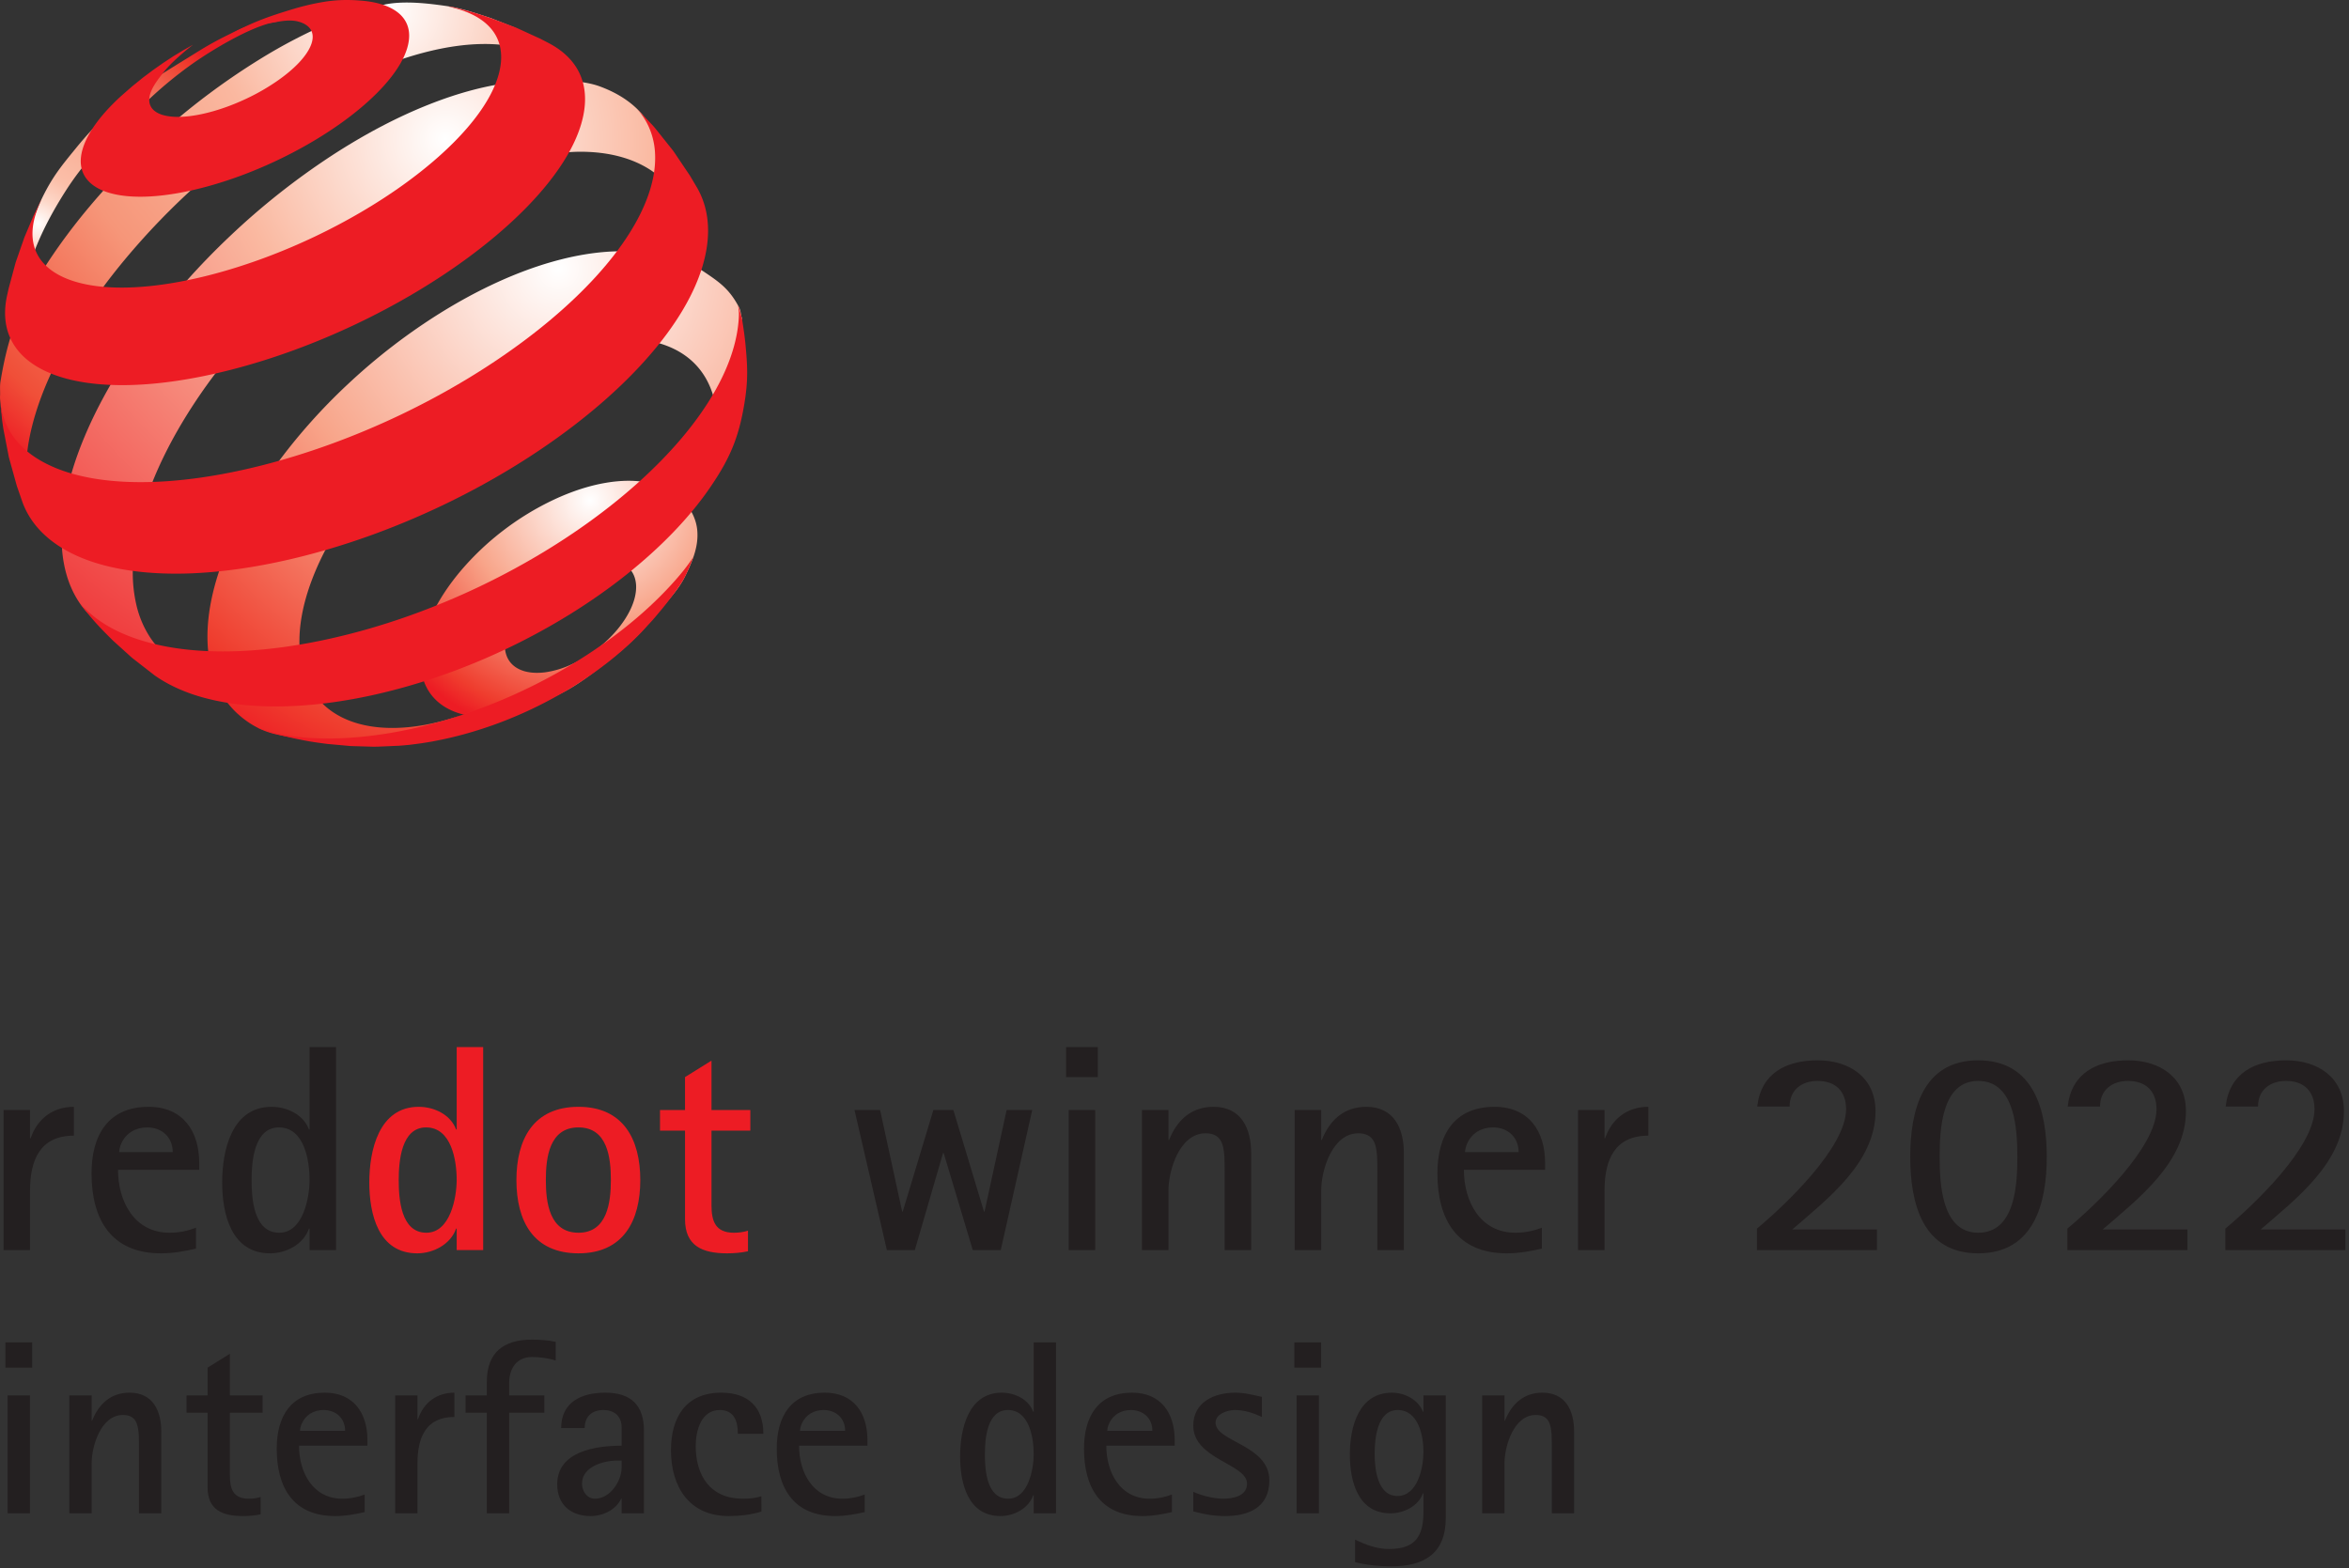
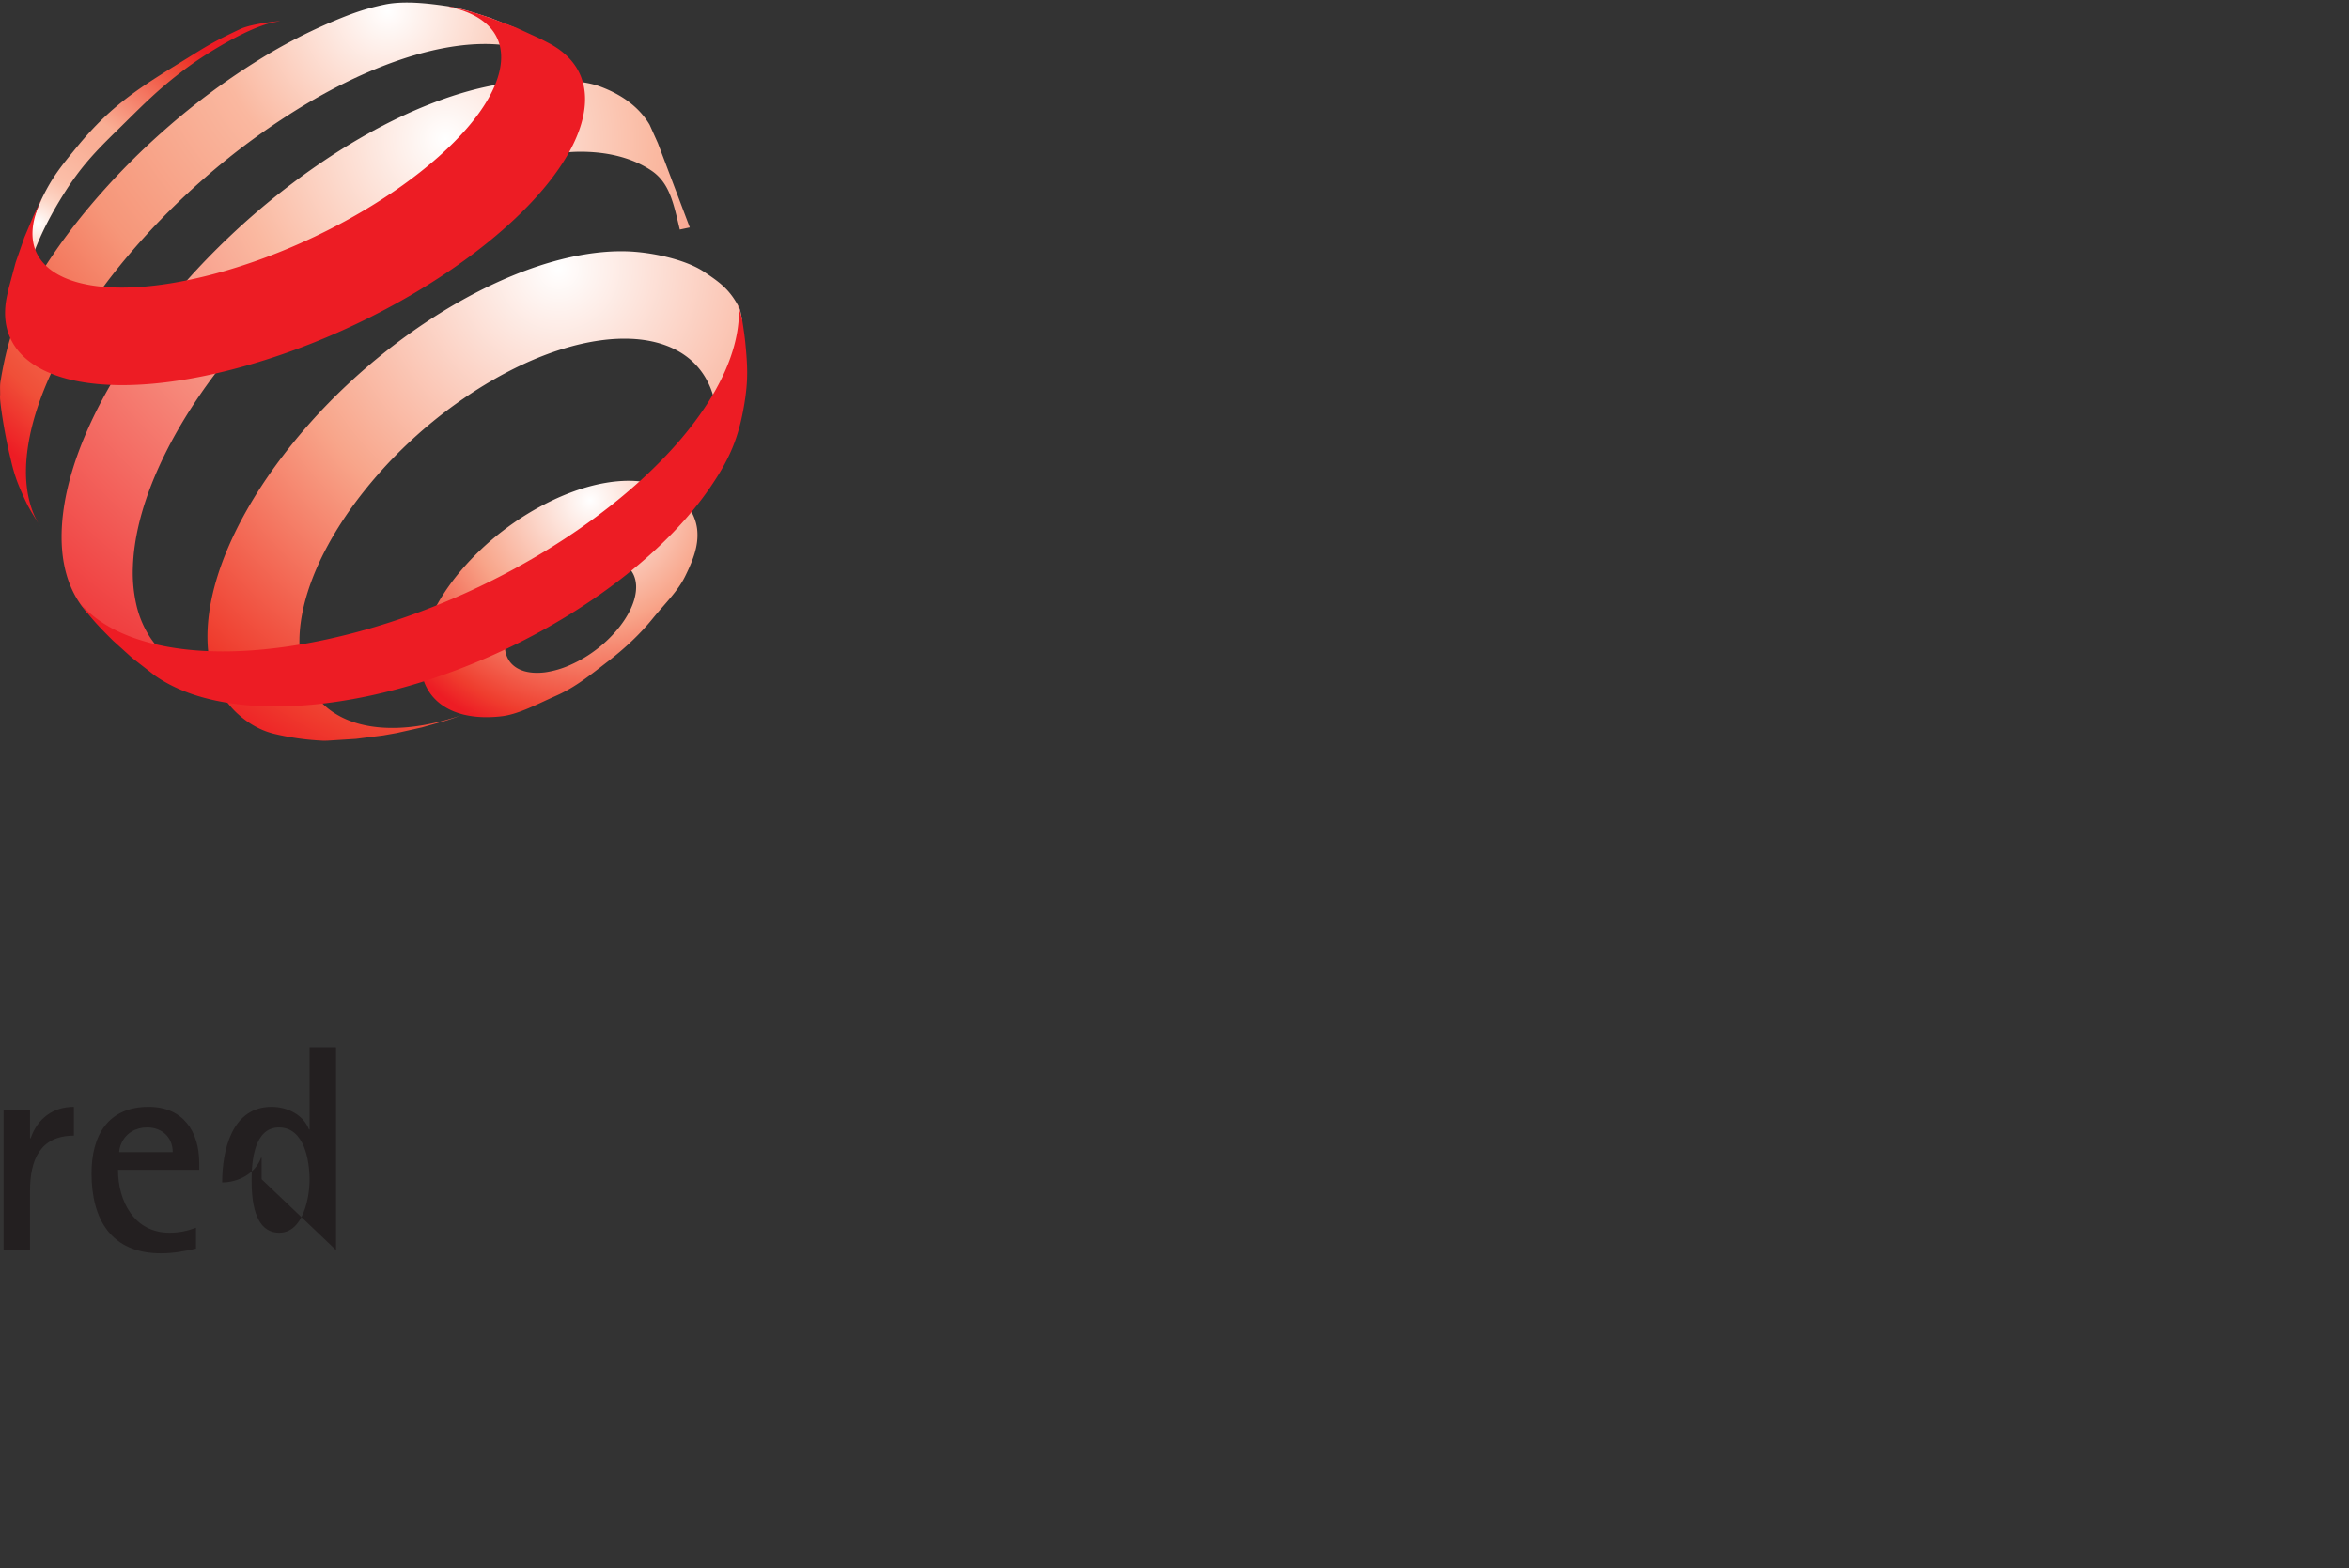
<svg xmlns="http://www.w3.org/2000/svg" viewBox="0 0 632 422" xml:space="preserve" fill-rule="evenodd" clip-rule="evenodd" stroke-linejoin="round" stroke-miterlimit="2">
  <rect x="0" y="0" width="632" height="422" fill="#333333" stroke="none" />
-   <path d="M423.518 407.213v-22c0-5.538-2.2-10.467-8.533-10.467-5 0-8.267 3-10.067 7.529h-.133v-6.796h-6.004v31.734h6.004v-13.471c0-4.663 2.533-12.996 8.4-12.996 3.4 0 4.066 2.267 4.266 5.196.067 1.337.067 2.67.067 3.937v17.334zm-47.537-4.667c-5.4 0-6.13-7.333-6.13-11.333 0-4.071.667-11.8 6.2-11.8s6.93 6.862 6.93 11.195c0 4.271-1.53 11.938-7 11.938m7 4.196c0 6.537-2.063 10.066-9.267 10.066-3.267 0-6.267-1.129-9.133-2.529v6.067c3.204.8 6.47 1.133 9.737 1.133 8.867 0 14.667-3.466 14.667-13.004V375.48h-6.004v4.4h-.13c-1.266-3.266-4.933-5.133-8.333-5.133-9 0-11.337 9.262-11.337 16.6 0 7.2 2.137 15.867 10.933 15.867 3.467 0 7.47-1.867 8.737-5.4h.13zm-28.13.47V375.48h-6v31.734zm.6-39.2v-6.8h-7.2v6.8zm-34.4 38.667c2.863.8 5.596 1.267 8.534 1.267 6.4 0 11.933-2.333 11.933-9.6 0-9.6-14.47-10.338-14.47-15.538 0-2.395 3.266-3.395 5.2-3.395 2.6 0 4.937.795 7.266 1.866v-5.4c-2.463-.533-4.596-1.133-7.196-1.133-5.6 0-11.267 2.533-11.267 8.867 0 9.066 14.463 10.266 14.463 15.6 0 3.4-3.8 4.062-6.463 4.062-2.404 0-5.733-.796-8-1.862zm-23.133-21.666c0-.6.2-1.338.467-1.934 1.066-2.4 3.266-3.666 5.866-3.666 3.334 0 5.8 2.2 5.8 5.6zm17.4 17.133c-1.933.733-3.867 1.13-6 1.13-8 0-11.667-7.13-11.667-14.263h18.4v-1.538c0-7.267-3.733-12.73-11.466-12.73-9.134 0-12.934 6.4-12.934 15.068 0 10.4 4.4 18.133 15.734 18.133 2.733 0 5.266-.467 7.933-1.067zm-44.067 1.13c-5.8 0-6.266-7.73-6.266-11.93 0-4.133.533-11.933 6.2-11.933 5.733 0 6.933 7.466 6.933 11.866 0 4.067-1.467 11.996-6.867 11.996m12.867 3.937v-46h-6v18.666h-.133c-1.267-3.4-5-5.133-8.467-5.133-9.067 0-11.2 9.933-11.2 17.133s2.067 16.067 10.867 16.067c3.6 0 7.533-2 8.8-5.6h.133v4.867zm-68.863-22.2c0-.6.196-1.338.463-1.934 1.067-2.4 3.27-3.666 5.867-3.666 3.333 0 5.8 2.2 5.8 5.6zm17.396 17.133c-1.933.733-3.866 1.13-6 1.13-7.996 0-11.666-7.13-11.666-14.263h18.4v-1.538c0-7.267-3.734-12.73-11.467-12.73-9.133 0-12.933 6.4-12.933 15.068 0 10.4 4.4 18.133 15.737 18.133 2.73 0 5.263-.467 7.93-1.067zm-27.796.467c-1.666.533-3.27.662-5.066.662-8.667 0-12.604-6.196-12.604-14.196 0-4.004 1.404-9.666 6.47-9.666 3.93 0 4.867 3.133 4.867 6.4h6.863c0-7.2-4.134-11.067-11.33-11.067-9.533 0-13.533 6.662-13.533 15.467 0 9.8 4.867 17.733 15.533 17.733 2.996 0 5.934-.338 8.8-1.204zm-37.6-7.8c0 3.733-3.07 8.462-7.2 8.462-2.204 0-3.466-2.13-3.466-4.062 0-4.534 5.733-6.2 9.466-6.2h1.2zm6 12.4v-22.267q.002-10.2-10.404-10.2c-6.333 0-11.866 2.467-11.866 9.533h6.333c0-3.133 1.937-4.866 5.07-4.866 2.663 0 4.867 1.462 4.867 4.733v4.867c-6.866 0-17.337 1.466-17.337 10.4 0 5.466 3.667 8.533 9.004 8.533 3.263 0 6.796-1.667 8.196-4.67h.137v3.937zm-36.266 0v-27.067h9.466v-4.667h-9.466v-3.266c0-3.934 1.933-7.067 6.2-7.067 2.2 0 4.266.333 6.333.933v-5c-2.067-.466-4.267-.604-6.4-.604-7.6 0-12.133 3.404-12.133 11.338v3.666h-5.734v4.667h5.734v27.067zm-24.667 0v-13.471c0-6.934 2.267-12.463 9.933-12.463v-6.533c-4.733 0-8.266 2.662-9.8 7.133h-.133v-6.4h-6v31.734zm-31.6-22.2c0-.6.2-1.338.467-1.934 1.066-2.4 3.266-3.666 5.866-3.666 3.334 0 5.8 2.2 5.8 5.6zm17.4 17.133c-1.933.733-3.867 1.13-6 1.13-8 0-11.667-7.13-11.667-14.263h18.4v-1.538c0-7.267-3.733-12.73-11.466-12.73-9.134 0-12.934 6.4-12.934 15.068 0 10.4 4.4 18.133 15.734 18.133 2.733 0 5.266-.467 7.933-1.067zm-28 .667c-1 .333-2.133.462-3.2.462-4.2 0-5.067-2.662-5.067-6.196v-16.933h8.8v-4.667h-8.8v-11.2l-6 3.734v7.466H50.19v4.667h5.666v20.067c0 6.066 3.934 7.733 9.534 7.733 1.6 0 3.2-.138 4.733-.467zm-26.733 4.4v-22c0-5.538-2.2-10.467-8.534-10.467-5 0-8.266 3-10.066 7.529h-.134v-6.796h-6v31.734h6v-13.471c0-4.663 2.534-12.996 8.4-12.996 3.4 0 4.067 2.267 4.267 5.196.067 1.337.067 2.67.067 3.937v17.334zm-35.33 0v-31.734h-6v31.734zm.6-39.2v-6.8h-7.2v6.8zM631.035 336.38v-5.543h-22.8c9.5-8.233 22.404-18.05 22.404-31.825 0-9.104-7.046-13.695-15.517-13.695s-15.279 3.404-16.308 12.429h8.708c0-4.513 3.325-6.888 7.521-6.888 4.83 0 7.68 2.771 7.68 7.6 0 10.292-16.388 25.809-23.988 32.142v5.78zm-42.508 0v-5.543h-22.8c9.5-8.233 22.404-18.05 22.404-31.825 0-9.104-7.05-13.695-15.517-13.695-8.47 0-15.28 3.404-16.308 12.429h8.708c0-4.513 3.325-6.888 7.52-6.888 4.83 0 7.676 2.771 7.676 7.6 0 10.292-16.383 25.809-23.983 32.142v5.78zm-56.288-4.672c-9.896 0-10.37-13.3-10.37-20.425 0-7.204.474-20.425 10.37-20.425 9.975 0 10.53 13.221 10.53 20.425s-.476 20.425-10.53 20.425m0 5.542c15.042 0 18.446-13.538 18.446-25.967s-3.404-25.966-18.446-25.966c-15.046 0-18.287 13.616-18.287 25.966 0 12.43 3.241 25.967 18.287 25.967m-27.237-.87v-5.543h-22.796c9.5-8.233 22.404-18.05 22.404-31.825 0-9.104-7.05-13.695-15.517-13.695-8.47 0-15.279 3.404-16.308 12.429h8.708c0-4.513 3.325-6.888 7.521-6.888 4.83 0 7.68 2.771 7.68 7.6 0 10.292-16.388 25.809-23.988 32.142v5.78zm-73.305 0v-15.993c0-8.233 2.692-14.804 11.796-14.804v-7.758c-5.62 0-9.82 3.167-11.637 8.47h-.159v-7.6h-7.125v37.684zm-37.52-26.363c0-.713.237-1.584.554-2.296 1.266-2.85 3.875-4.354 6.966-4.354 3.959 0 6.888 2.612 6.888 6.65zm20.662 20.345c-2.296.871-4.596 1.346-7.125 1.346-9.5 0-13.854-8.47-13.854-16.941h21.85v-1.821c0-8.63-4.434-15.121-13.617-15.121-10.846 0-15.358 7.6-15.358 17.892 0 12.35 5.225 21.533 18.683 21.533 3.246 0 6.254-.554 9.421-1.267zm-37.13 6.017v-26.125c0-6.57-2.616-12.429-10.133-12.429-5.941 0-9.82 3.562-11.954 8.946h-.158v-8.075h-7.125v37.683h7.125v-15.992c0-5.541 3.004-15.437 9.97-15.437 4.038 0 4.83 2.692 5.067 6.175.08 1.583.08 3.162.08 4.67v20.584zm-41.09 0v-26.125c0-6.57-2.613-12.429-10.134-12.429-5.934 0-9.817 3.562-11.954 8.946h-.159v-8.075h-7.125v37.683h7.125v-15.992c0-5.541 3.013-15.437 9.98-15.437 4.033 0 4.824 2.692 5.066 6.175.075 1.583.075 3.162.075 4.67v20.584zm-41.955 0v-37.683h-7.125v37.683zm.712-46.55v-8.075h-8.554v8.075zm-26.125 46.55 8.471-37.683h-6.891l-5.934 27.312h-.158l-8.233-27.312h-5.384l-8.237 27.312h-.159l-5.933-27.312h-6.888l8.709 37.683h7.52l7.597-26.125h.162l7.833 26.125z" fill="#231f20" fill-rule="nonzero" />
-   <path d="M201.247 331.154c-1.187.396-2.533.554-3.8.554-4.987 0-6.017-3.166-6.017-7.362v-20.109h10.45v-5.541h-10.45v-13.3l-7.125 4.433v8.867h-6.729v5.541h6.73v23.83c0 7.204 4.67 9.183 11.32 9.183 1.9 0 3.8-.158 5.621-.554zm-45.6.554c-7.837 0-8.787-8.154-8.787-14.17 0-6.096.95-14.171 8.787-14.171s8.708 8.233 8.708 14.17c0 5.938-.95 14.171-8.708 14.171m0 5.542c12.033 0 16.625-8.708 16.625-19.713 0-11.004-4.592-19.712-16.625-19.712-12.112 0-16.704 8.708-16.704 19.712 0 11.084 4.592 19.713 16.704 19.713m-40.93-5.542c-6.887 0-7.44-9.183-7.44-14.17 0-4.909.633-14.171 7.362-14.171 6.808 0 8.233 8.866 8.233 14.091 0 4.83-1.742 14.25-8.154 14.25m15.28 4.671v-54.625h-7.125v22.167h-.158c-1.504-4.038-5.938-6.096-10.054-6.096-10.767 0-13.3 11.796-13.3 20.346s2.454 19.079 12.904 19.079c4.275 0 8.946-2.375 10.45-6.65h.158v5.78z" fill="#ed1c24" fill-rule="nonzero" />
-   <path d="M75.135 331.708c-6.888 0-7.442-9.183-7.442-14.17 0-4.909.633-14.171 7.362-14.171 6.809 0 8.234 8.866 8.234 14.091 0 4.83-1.742 14.25-8.154 14.25m15.279 4.671v-54.625h-7.125v22.167h-.159c-1.504-4.038-5.937-6.096-10.054-6.096-10.766 0-13.3 11.796-13.3 20.346S62.23 337.25 72.68 337.25c4.275 0 8.946-2.375 10.45-6.65h.159v5.78zm-58.346-26.362c0-.713.237-1.584.554-2.296 1.267-2.85 3.88-4.354 6.967-4.354 3.958 0 6.887 2.612 6.887 6.65zm20.662 20.345c-2.295.871-4.591 1.346-7.125 1.346-9.496 0-13.854-8.47-13.854-16.941h21.85v-1.821c0-8.63-4.433-15.121-13.617-15.121-10.845 0-15.358 7.6-15.358 17.892 0 12.35 5.23 21.533 18.688 21.533 3.241 0 6.25-.554 9.416-1.267zM8.08 336.38v-15.992c0-8.233 2.692-14.804 11.796-14.804v-7.758c-5.62 0-9.812 3.167-11.633 8.47H8.08v-7.6H.955v37.684z" fill="#231f20" fill-rule="nonzero" />
+   <path d="M75.135 331.708c-6.888 0-7.442-9.183-7.442-14.17 0-4.909.633-14.171 7.362-14.171 6.809 0 8.234 8.866 8.234 14.091 0 4.83-1.742 14.25-8.154 14.25m15.279 4.671v-54.625h-7.125v22.167h-.159c-1.504-4.038-5.937-6.096-10.054-6.096-10.766 0-13.3 11.796-13.3 20.346c4.275 0 8.946-2.375 10.45-6.65h.159v5.78zm-58.346-26.362c0-.713.237-1.584.554-2.296 1.267-2.85 3.88-4.354 6.967-4.354 3.958 0 6.887 2.612 6.887 6.65zm20.662 20.345c-2.295.871-4.591 1.346-7.125 1.346-9.496 0-13.854-8.47-13.854-16.941h21.85v-1.821c0-8.63-4.433-15.121-13.617-15.121-10.845 0-15.358 7.6-15.358 17.892 0 12.35 5.23 21.533 18.688 21.533 3.241 0 6.25-.554 9.416-1.267zM8.08 336.38v-15.992c0-8.233 2.692-14.804 11.796-14.804v-7.758c-5.62 0-9.812 3.167-11.633 8.47H8.08v-7.6H.955v37.684z" fill="#231f20" fill-rule="nonzero" />
  <path d="M50.424 47.545c-.022-.429-.16-.778-.394-1.047-.233-.268-.558-.453-.952-.552-.392-.099-.854-.112-1.361-.034a6.2 6.2 0 0 0-1.63.51 8.3 8.3 0 0 0-1.611.977 8 8 0 0 0-1.311 1.253 6.2 6.2 0 0 0-.888 1.378c-.212.468-.329.927-.331 1.359-.002.433.113.795.324 1.081.212.284.522.487.908.606.385.116.847.147 1.362.083a6 6 0 0 0 1.679-.497 8.3 8.3 0 0 0 1.68-1.009 8.2 8.2 0 0 0 1.355-1.308c.381-.466.685-.952.887-1.428s.302-.943.283-1.372m3.953-3.505c.066.889-.207 1.749-.791 2.925-.484.978-1.293 1.742-2.1 2.733-.809.996-1.777 1.904-2.876 2.752-1.1.847-2.078 1.658-3.351 2.222-1.27.564-2.421 1.19-3.508 1.323-1.077.126-2.037.051-2.831-.214-.787-.262-1.409-.706-1.825-1.315-.412-.603-.622-1.365-.588-2.268.034-.896.302-1.849.757-2.807.452-.948 1.089-1.905 1.863-2.817a17.7 17.7 0 0 1 2.692-2.553 18 18 0 0 1 3.29-2.01c1.176-.55 2.304-.91 3.344-1.087 1.046-.181 2.005-.177 2.827.002.828.181 1.567.469 2.069.998.507.538.964 1.237 1.028 2.116" fill="url(#a)" transform="translate(-38.974 -40.6)scale(4.167)" />
  <path d="M21.951 13.186c-3.286 2.045-5.24 3.121-7.65 6.07-.965 1.182-1.535 1.86-2.208 3.232-.335.682-.731 1.806-.731 1.806l-.167 1.261-.261 1.707-.129 1.529-.022.519a7 7 0 0 1 .076-.812q.033-.21.077-.427.047-.216.104-.44c.392-1.511 1.061-3.098 2.13-4.878 1.176-1.958 2.072-2.958 3.697-4.544 1.611-1.576 2.685-2.721 4.634-4.149 1.185-.87 4.077-2.691 5.786-2.925.682-.092-1.551.074-2.426.487-1.179.555-1.816.883-2.91 1.564" fill="url(#b)" transform="translate(-38.974 -40.6)scale(4.167)" />
  <path d="m45.821 14.514-1.248-1.296-1.325-1.172-.67-.524-1.515-.604c-.822-.261-1.833-.635-2.926-.791-1.044-.149-2.673-.36-3.959-.088-1.269.27-2.116.568-3.555 1.181a34.5 34.5 0 0 0-4.471 2.333 45 45 0 0 0-6.087 4.504 46 46 0 0 0-5.137 5.272c-1.524 1.844-2.828 3.743-3.823 5.598-1.011 1.885-1.436 3.743-1.721 5.454-.055.336-.007.652-.029.965s.269 2.299.614 3.735c.146.613.219.964.424 1.56.239.7.749 1.741.749 1.741l.253.445.562.921a5.4 5.4 0 0 1-.52-1.051 6.4 6.4 0 0 1-.311-1.213 8 8 0 0 1-.096-1.361q.006-.715.122-1.503c.273-1.848.984-3.835 2.025-5.845 1.025-1.976 2.377-3.991 3.962-5.939a46.4 46.4 0 0 1 5.36-5.543 45.3 45.3 0 0 1 6.389-4.694c1.831-1.105 3.604-1.981 5.279-2.627 1.697-.655 3.301-1.08 4.767-1.271 1.489-.193 2.839-.148 3.998.144 1.181.299 2.164.853 2.889 1.669" fill="url(#c)" transform="translate(-38.974 -40.6)scale(4.167)" />
  <path d="m53.89 24.43-2.06-5.444-.535-1.191c-.717-1.206-1.899-1.994-3.246-2.483-1.319-.479-3.665-.452-5.419-.271-1.719.179-3.616.667-5.616 1.464-1.972.782-4.055 1.867-6.188 3.251a46.7 46.7 0 0 0-6.627 5.238 46.3 46.3 0 0 0-5.397 6.081c-1.566 2.121-2.863 4.302-3.799 6.424-.953 2.159-1.54 4.277-1.654 6.225q-.063 1.106.073 2.063.14.963.472 1.773.336.817.857 1.468.528.659 1.231 1.143l1.619 1.028 1.543.824 1.708.753 1.528.544a6.6 6.6 0 0 1-1.961-.976 5.7 5.7 0 0 1-1.416-1.507 6.5 6.5 0 0 1-.838-2.002 9.2 9.2 0 0 1-.233-2.451c.054-1.838.554-3.83 1.404-5.859.837-1.998 2.017-4.045 3.455-6.035a41 41 0 0 1 4.999-5.683 41 41 0 0 1 6.188-4.851c2.221-1.416 4.391-2.475 6.425-3.181 2.067-.717 4.778-1.245 6.499-1.233 1.754.012 3.285.407 4.482 1.199 1.226.809 1.459 2.173 1.862 3.826z" fill="url(#d)" transform="translate(-38.974 -40.6)scale(4.167)" />
  <path d="M55.498 35.674c-.289-1.294-.946-2.277-1.877-2.951-.916-.662-2.1-1.027-3.462-1.097-1.346-.067-2.868.15-4.494.655-1.606.497-3.318 1.278-5.067 2.344a29.6 29.6 0 0 0-4.807 3.661 29 29 0 0 0-3.799 4.32c-1.07 1.51-1.924 3.06-2.494 4.567-.578 1.524-.869 3.011-.804 4.372.058 1.213.395 2.227.967 3.028.58.813 1.401 1.406 2.42 1.768 1.031.366 2.263.49 3.644.358 1.396-.136 2.942-.533 4.58-1.206l-.304.123-1.42.519-.426.138-1.563.445-1.616.36-.876.156-1.768.223-1.809.114-.253.008a17 17 0 0 1-3.139-.429c-.933-.214-1.707-.675-2.356-1.245a5.6 5.6 0 0 1-1.486-2.093c-.34-.818-.526-1.762-.54-2.827-.023-1.701.392-3.555 1.154-5.45.751-1.869 1.844-3.791 3.198-5.663a37.3 37.3 0 0 1 4.757-5.362 38.6 38.6 0 0 1 5.966-4.58c2.17-1.345 4.293-2.346 6.289-3.007 2.023-.667 3.922-.986 5.603-.952 1.712.036 3.936.544 5.095 1.324 1.013.68 1.64 1.12 2.252 2.279.131.247.106.465.192.706-.02.417-.265 2.664-.348 3.075a17 17 0 0 1-.293 1.222c-.113.405-.973.699-1.116 1.097" fill="url(#e)" transform="translate(-38.974 -40.6)scale(4.167)" />
-   <path d="M109.547 12.983c-.97 3.22-3.18 6.675-6.346 10.183-3.2 3.538-7.366 7.117-12.225 10.513-4.875 3.412-10.425 6.63-16.325 9.43-5.904 2.812-12.137 5.19-18.383 6.928-6.208 1.734-11.808 2.659-16.604 2.859-4.755.195-8.7-.33-11.675-1.484-2.934-1.141-4.909-2.908-5.771-5.208-.854-2.27-.617-5.07.85-8.32q.668-1.483 1.625-2.984c.629-1 1.354-2.004 2.158-3.021a48 48 0 0 1 2.658-3.033 56 56 0 0 1 3.092-3.017l2.967-2.6 2.908-2.354 2.767-2.075 2.754-1.93 2.72-1.783 2.638-1.591 2.613-1.484s-5.296 4.046-7.9 7.35c-1.467 1.85-2.663 3.475-3.338 5.05-.683 1.592-.741 2.942-.258 4.021.487 1.088 1.52 1.904 3.02 2.408 1.505.509 3.48.709 5.834.563 2.363-.146 5.109-.633 8.138-1.504 3.037-.867 6.066-2.042 8.937-3.404a58 58 0 0 0 7.963-4.563c2.391-1.637 4.462-3.367 6.079-5.08 1.604-1.707 2.758-3.4 3.317-4.982.554-1.563.466-2.875-.155-3.892-.616-1.017-1.766-1.746-3.345-2.175-1.575-.43-3.521-.33-5.825.108-2.255.43-4.884.621-7.796 1.48-1.884.558-2.959.979-4.763 1.804 5.517-2.855 8.8-4.209 14.721-6.067C80.43 1.92 83.064 1.22 86.58.596c4.1-.734 7.555-.68 10.663-.421 3.133.258 5.787.916 7.846 1.954 2.091 1.05 3.583 2.48 4.362 4.287.792 1.817.859 4.017.096 6.567M186.472 150.033s-1.358 3.7-2.592 5.888c-1.145 2.033-3.395 4.916-3.395 4.916s-.742.98-1.234 1.609c-1.375 1.758-3.658 4.4-3.658 4.4l-3.063 3.325c-3.154 3.27-6.762 6.425-10.733 9.391a107 107 0 0 1-12.93 8.271 113 113 0 0 1-14.495 6.654c-5.004 1.871-10.158 3.409-15.354 4.496-1.025.217-2.038.413-3.038.6-1.004.159-1.987.33-2.966.467a168 168 0 0 1-2.892.375c-.958.096-1.896.18-2.82.242l-5.672.245-1.25.013-6.066-.18-6.163-.558s-1.058-.129-1.729-.225c-2.567-.345-4.004-.6-6.542-1.12-2.575-.538-6.562-1.592-6.562-1.592l-3.3-1.104-.9-.442c2.329.913 5.37 1.77 8.392 2.233 3.037.463 6.279.73 9.712.78 3.45.037 7.083-.134 10.883-.538 3.817-.396 7.796-1.03 11.913-1.912 9.442-2.009 18.787-5.117 27.67-9.071 8.888-3.95 17.242-8.717 24.722-14.013 7.437-5.258 13.954-11.016 19.229-16.987 1.829-2.067 3.329-3.942 4.862-6.254.054-.075-.029.091-.029.091" fill="#ed1c24" fill-rule="nonzero" />
  <path d="m132.26 4.954 6.625 2.492 6.541 3.004 2.3 1.191c1.821.967 3.417 2.088 4.763 3.371 1.354 1.292 2.446 2.742 3.254 4.342a15.5 15.5 0 0 1 1.558 5.33c.213 1.95.113 4.045-.341 6.307-1.192 5.963-4.68 12.396-10.013 18.925-5.425 6.646-12.725 13.342-21.387 19.684-8.742 6.4-18.792 12.379-29.58 17.516-10.787 5.142-22.208 9.388-33.641 12.334-10.217 2.633-19.492 3.975-27.559 4.162-7.941.18-14.67-.762-19.962-2.683-5.192-1.883-8.984-4.708-11.196-8.338C1.459 89.033.814 84.716 1.855 79.75l.467-2.113 1.887-7.016 2.363-6.78 2.425-5.733 2.23-4.68-.372.943c.084-.18-.087.191-.087.191-2.109 4.675-2.534 8.75-1.459 12.113 1.117 3.475 3.834 6.191 7.955 8.02 4.179 1.863 9.804 2.805 16.62 2.684 6.913-.125 15.017-1.33 24.038-3.754 9.088-2.446 18.167-5.867 26.763-9.954 8.591-4.088 16.625-8.805 23.654-13.83 6.975-4.991 12.912-10.245 17.391-15.445 4.425-5.138 7.405-10.2 8.571-14.88.6-2.42.688-4.62.309-6.583a11.2 11.2 0 0 0-2.438-5.158c-1.233-1.475-2.858-2.717-4.837-3.73a25 25 0 0 0-4.455-1.708l-2.437-.646c1.05.155 1.642.259 2.437.459 0 0 2.38.591 3.888 1.025 2.162.62 5.492 1.779 5.492 1.779" fill="#ed1c24" fill-rule="nonzero" />
-   <path d="m176.239 34.458 4.929 6.18 4.47 6.637 2 3.383a21.3 21.3 0 0 1 1.513 3.317c.421 1.158.746 2.362.967 3.625.233 1.266.358 2.583.383 3.95.03 1.366-.05 2.796-.237 4.266-.967 7.592-4.738 15.738-10.8 23.955-6.184 8.383-14.704 16.775-24.959 24.65-10.37 7.966-22.395 15.325-35.391 21.533-13.004 6.213-26.817 11.2-40.684 14.458-9.879 2.317-19.05 3.575-27.325 3.884-8.166.287-15.437-.35-21.662-1.821-6.125-1.446-11.217-3.692-15.163-6.642-3.875-2.883-6.637-6.437-8.183-10.562l-1.563-4.5-2.137-7.692-1.508-7.754-.309-2.184-.433-4.375c-.054-.412.017.009.017.009.554 4.162 2.291 7.8 5.17 10.837 3.238 3.396 7.88 6.021 13.763 7.755 6 1.754 13.275 2.575 21.65 2.325 8.492-.25 18.075-1.6 28.517-4.167 13.062-3.217 26.108-7.996 38.408-13.859 12.296-5.87 23.713-12.758 33.596-20.175 9.78-7.333 17.95-15.112 23.942-22.845 5.887-7.592 9.62-15.084 10.733-22.038.304-1.95.396-3.804.287-5.562a20 20 0 0 0-.916-4.934 18.4 18.4 0 0 0-2.025-4.312 19 19 0 0 0-1.763-2.334v-.02l4.092 4.3z" fill="#ed1c24" fill-rule="nonzero" />
  <path d="M200.526 92.212c.6 6.271.796 9.921-.208 16.138-1.55 9.591-4.054 15.254-9.438 23.075-5.487 7.962-13.1 15.842-22.287 23.158-9.283 7.396-20.088 14.146-31.804 19.754-11.721 5.613-24.225 10.025-36.846 12.78-6.542 1.425-12.763 2.316-18.6 2.72-5.792.413-11.196.33-16.15-.195-4.908-.521-9.371-1.467-13.338-2.805-3.92-1.341-7.354-3.05-10.254-5.104L35.518 177l-5.071-4.58s-3.463-3.37-5.47-5.724c-1.443-1.675-3.522-4.434-3.522-4.434-.358-.412 0 0 0 0 2.346 2.675 5.23 4.996 8.846 6.9 4.233 2.234 9.292 3.9 15.1 4.93 5.892 1.041 12.53 1.416 19.817 1.066 7.367-.362 15.375-1.458 23.908-3.379 13.7-3.075 27.317-7.93 40.104-14.046 12.775-6.116 24.58-13.42 34.725-21.383 10.034-7.867 18.35-16.296 24.346-24.767 5.88-8.304 9.488-16.575 10.325-24.342a28 28 0 0 0 .175-2.466c.025-.813-.096-1.688-.179-2.417-.087-.82 1.025 3.533 1.025 3.533s.638 3.846.88 6.321" fill="#ed1c24" fill-rule="nonzero" />
  <defs>
    <radialGradient id="a" cx="0" cy="0" r="1" gradientUnits="userSpaceOnUse" gradientTransform="translate(47.456 42.058)scale(15.859)">
      <stop offset="0" stop-color="#fff" />
      <stop offset=".5" stop-color="#f8a58a" />
      <stop offset=".9" stop-color="#ef3d2e" />
      <stop offset="1" stop-color="#ed1c24" />
    </radialGradient>
    <radialGradient id="b" cx="0" cy="0" r="1" gradientUnits="userSpaceOnUse" gradientTransform="translate(11.811 24.165)scale(15.357)">
      <stop offset="0" stop-color="#fff" />
      <stop offset=".1" stop-color="#fdd7c8" />
      <stop offset=".2" stop-color="#fbbfa9" />
      <stop offset=".4" stop-color="#f9ae95" />
      <stop offset=".5" stop-color="#f9ae94" />
      <stop offset=".9" stop-color="#ef402f" />
      <stop offset="1" stop-color="#ed1c24" />
    </radialGradient>
    <radialGradient id="c" cx="0" cy="0" r="1" gradientUnits="userSpaceOnUse" gradientTransform="translate(34.363 10.489)scale(37.358)">
      <stop offset="0" stop-color="#fff" />
      <stop offset=".3" stop-color="#fab8a0" />
      <stop offset=".6" stop-color="#f69679" />
      <stop offset=".9" stop-color="#f04f38" />
      <stop offset="1" stop-color="#ed1c24" />
    </radialGradient>
    <radialGradient id="d" cx="0" cy="0" r="1" gradientUnits="userSpaceOnUse" gradientTransform="translate(38.144 18.633)scale(45.422)">
      <stop offset="0" stop-color="#fff" />
      <stop offset=".3" stop-color="#fab9a1" />
      <stop offset="1" stop-color="#ed1c24" />
    </radialGradient>
    <radialGradient id="e" cx="0" cy="0" r="1" gradientUnits="userSpaceOnUse" gradientTransform="translate(45.42 27.074)scale(36.551)">
      <stop offset="0" stop-color="#fff" />
      <stop offset=".5" stop-color="#f8a58a" />
      <stop offset=".9" stop-color="#ef3d2e" />
      <stop offset="1" stop-color="#ed1c24" />
    </radialGradient>
  </defs>
</svg>